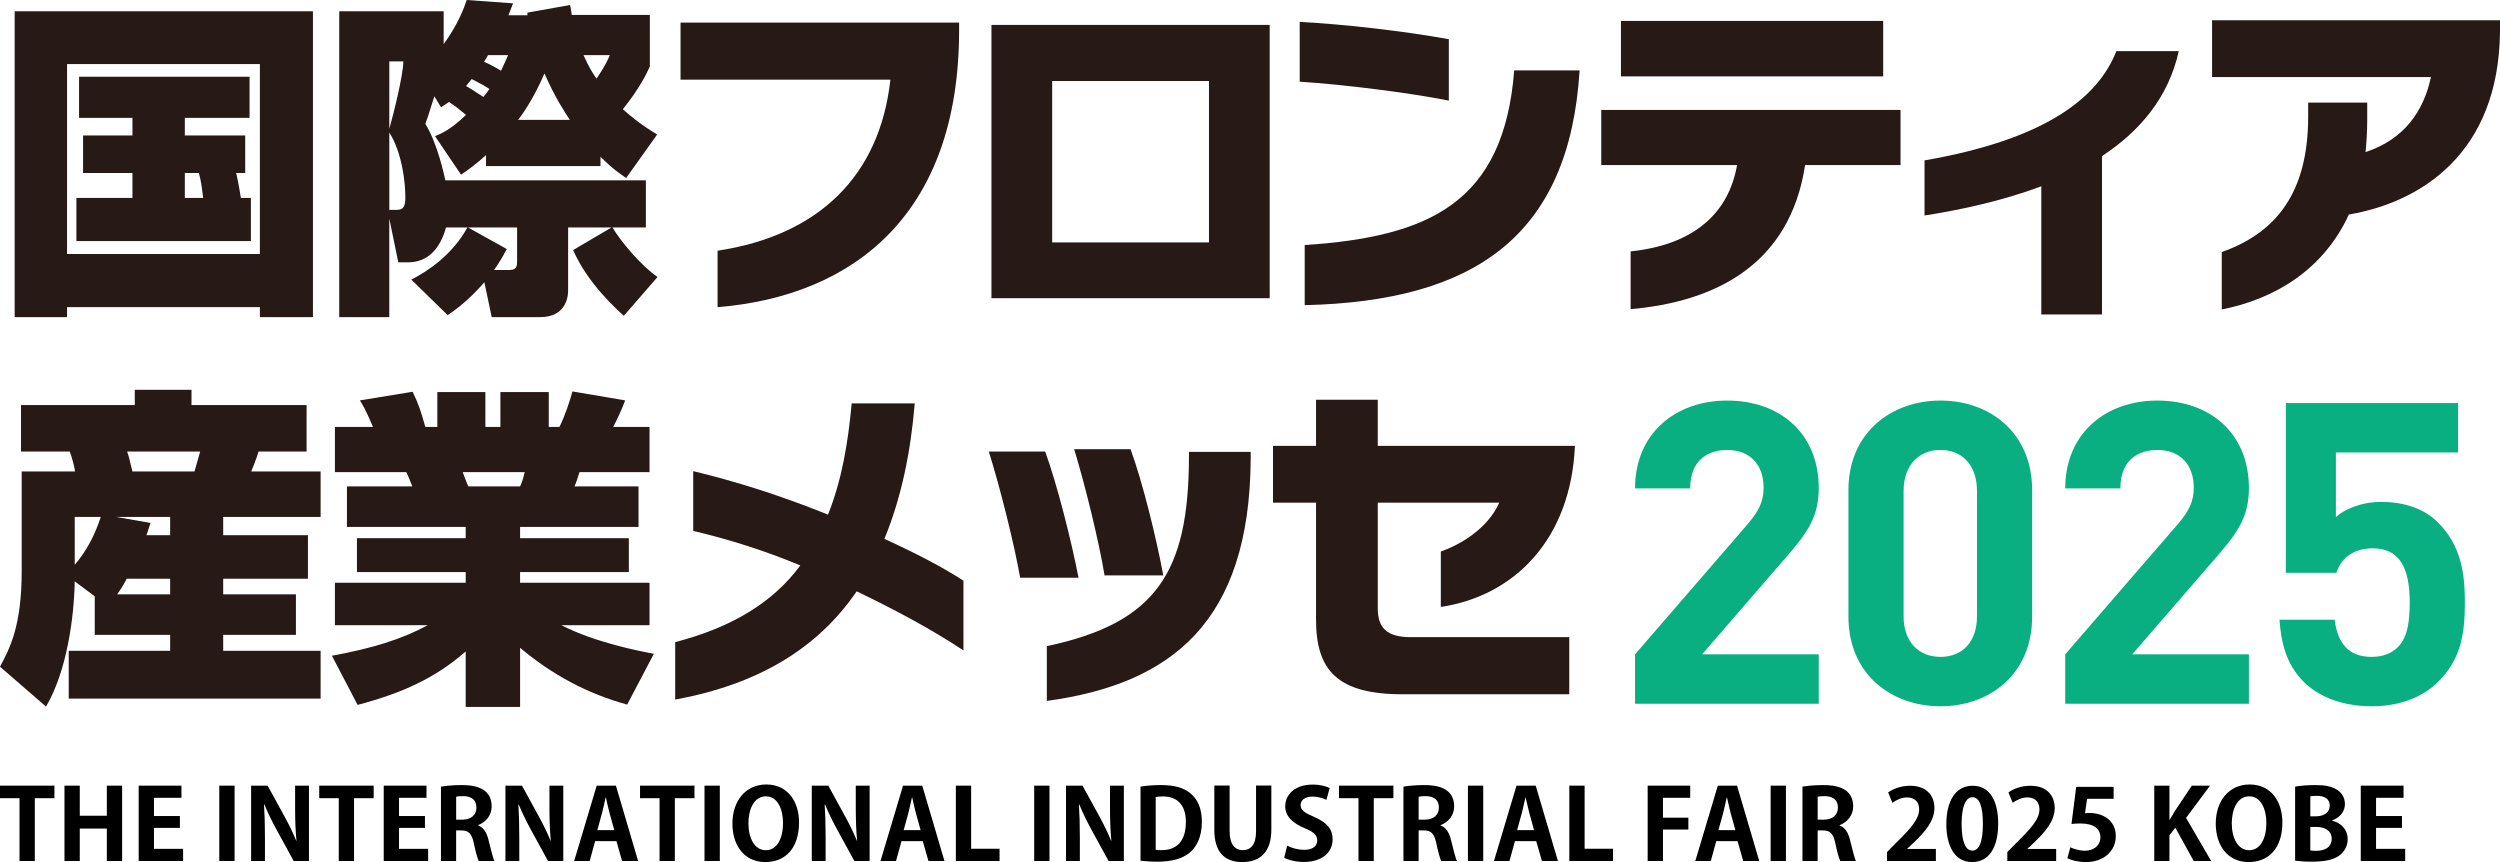
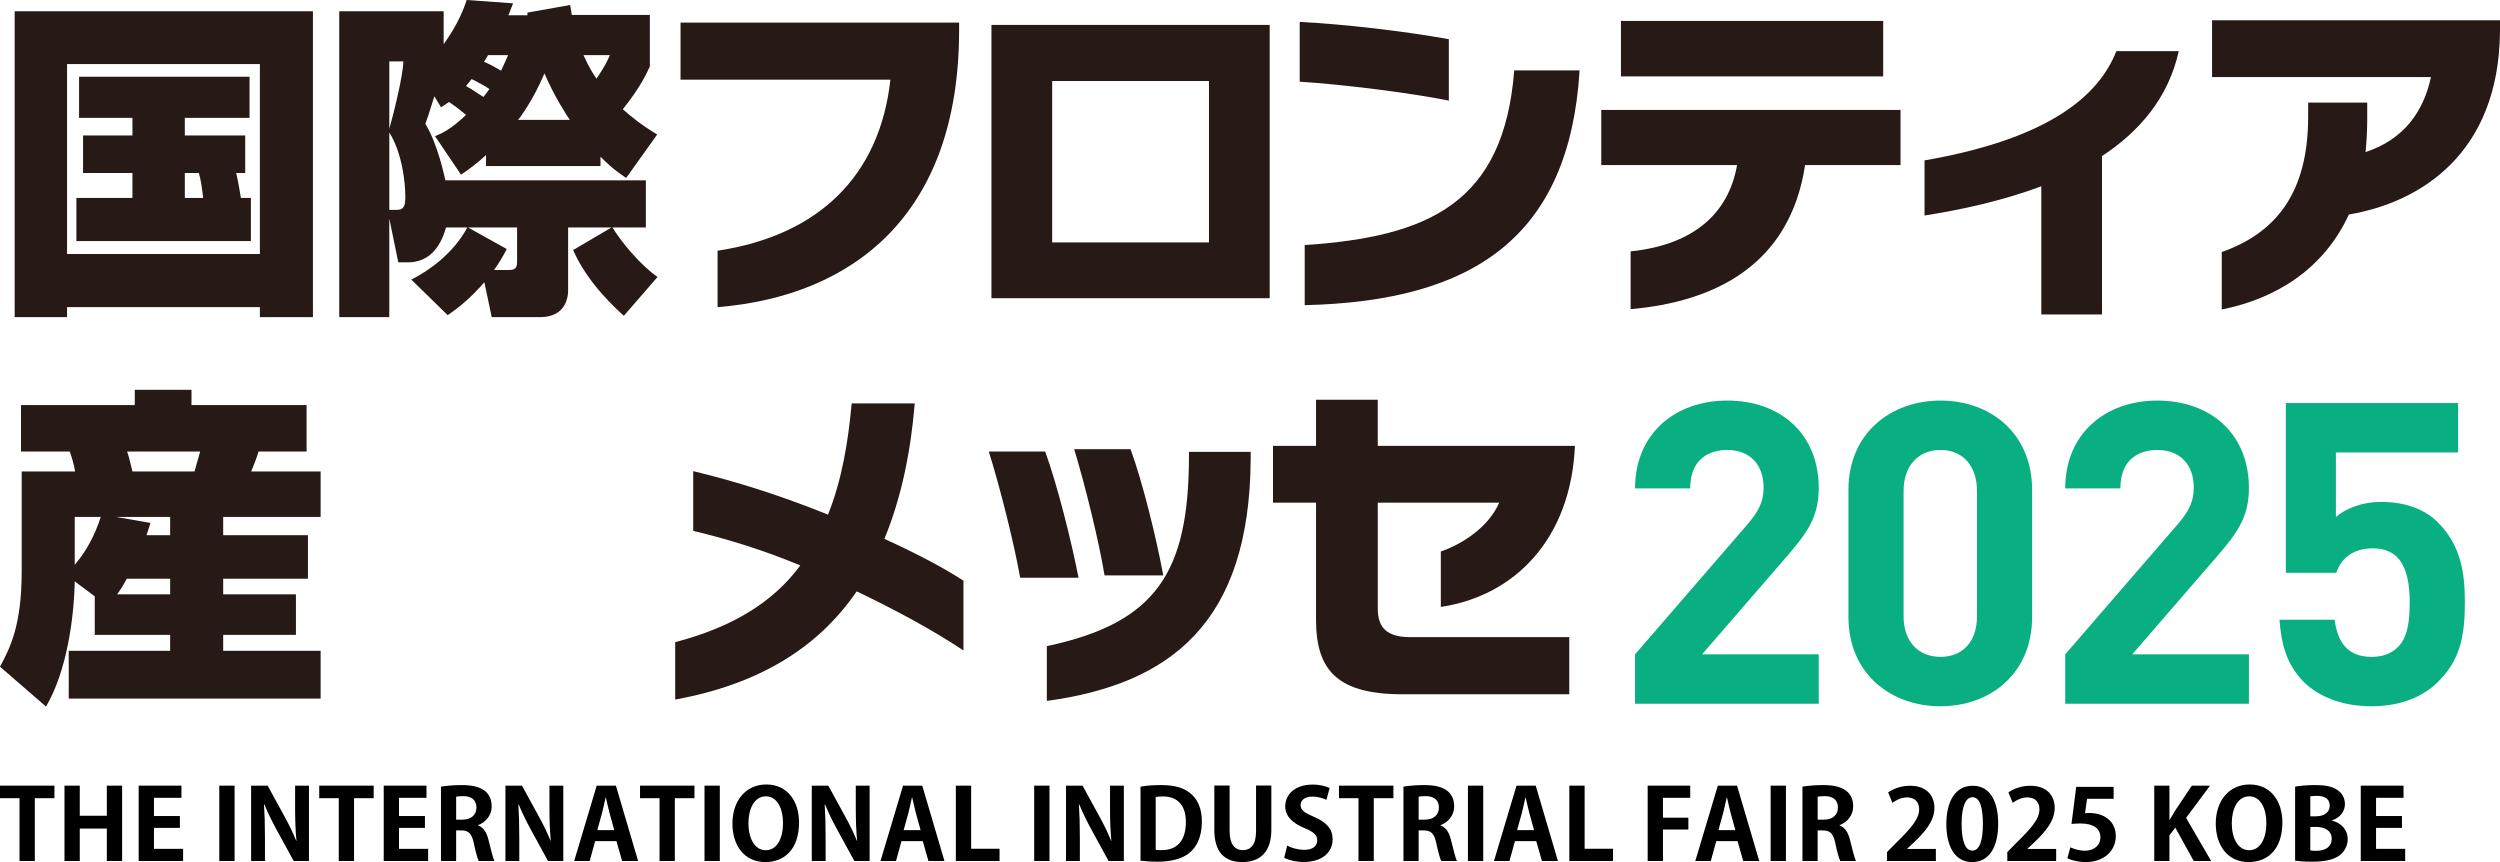
<svg xmlns="http://www.w3.org/2000/svg" id="_レイヤー_1" data-name="レイヤー_1" version="1.1" viewBox="0 0 290 100">
  <defs>
    <style>
      .st0 {
        fill: #09af81;
      }

      .st1 {
        fill: #271915;
      }
    </style>
  </defs>
  <g>
    <g>
      <path class="st1" d="M1.702,1.31h34.599v35.476h-6.154v-1.156H7.778v1.156H1.702V1.31ZM7.778,7.434v22.033h22.369V7.434H7.778ZM27.4,20.069c.309,1.348.465,2.465.542,2.889h1.161v5.007H8.862v-5.007h6.501v-2.889h-5.728v-4.353h5.728v-2.041h-6.192v-4.777h19.776v4.777h-7.508v2.041h7.005v4.353h-1.044ZM21.44,20.069v2.889h2.129c-.233-1.81-.271-2.042-.503-2.889h-1.626Z" />
      <path class="st1" d="M56.383,17.989c-1.161,1.04-1.935,1.618-2.903,2.272l-3.018-4.468c.851-.347,1.818-.771,3.599-2.465-.928-.771-1.238-1.002-1.974-1.502-.348.231-.658.462-.928.616l-.775-1.271c-.735,2.349-.812,2.581-1.044,3.197,1.432,2.311,2.205,6.048,2.322,6.548h23.259v5.47h-3.87c.89,1.541,3.328,4.468,5.224,5.74l-3.909,4.507c-.812-.732-4.219-3.775-5.883-7.627l4.451-2.619h-5.032v7.319c0,.385-.039,3.082-3.251,3.082h-5.612l-.851-4.044c-1.626,1.849-2.903,2.889-4.257,3.813l-4.219-4.121c1.974-1.002,4.799-2.928,6.502-6.048h-2.477c-.697,2.504-2.129,4.044-4.413,4.044h-1.122l-1.045-5.084v11.44h-5.805V1.31h12.113v3.813c1.703-2.35,2.4-4.276,2.671-5.123l5.379.386c-.271.732-.348.886-.542,1.386h2.206v-.308l4.954-.886c.077.386.155.886.193,1.156h9.056v5.97c-.349.771-1.122,2.465-3.135,4.969,1.044.924,2.128,1.81,3.986,2.927l-3.599,5.046c-.774-.539-1.47-.963-2.979-2.465v1.079h-13.275v-1.271ZM45.16,7.126v7.819c.465-1.618,1.626-6.279,1.626-7.819h-1.626ZM46.011,24.344c.929,0,1.007-.577,1.007-1.579,0-1.386-.309-4.93-1.858-7.396v8.975h.851ZM56.074,11.248c.309-.385.464-.578.697-.924-.581-.385-.735-.462-2.052-1.156-.271.347-.425.539-.658.809.271.154.619.347,2.013,1.271ZM58.783,28.89c-.503.963-.851,1.541-1.47,2.427h1.819c.851,0,.851-.539.851-1.079v-3.852h-5.689l4.489,2.504ZM56.616,6.394c-.117.231-.349.578-.465.771.967.424,1.509.77,1.974,1.04.426-.886.619-1.387.812-1.81h-2.321ZM66.097,13.906c-.503-.771-1.742-2.62-2.941-5.393-1.277,3.043-2.825,5.123-3.057,5.393h5.999ZM67.684,6.394c.658,1.502,1.2,2.272,1.51,2.735,1.045-1.541,1.277-2.119,1.548-2.735h-3.057Z" />
      <path class="st1" d="M83.238,35.631v-6.548c11.688-1.772,18.808-8.628,20.047-19.838h-24.343V2.62h32.315v.886c0,21.571-12.462,30.854-28.019,32.125Z" />
      <path class="st1" d="M115.008,34.591V2.889h32.276v31.702h-32.276ZM140.241,9.399h-18.189v18.721h18.189V9.399Z" />
      <path class="st1" d="M150.765,9.476V2.543c5.302.27,12.152,1.078,17.299,2.003v7.126c-4.605-.924-12.384-1.887-17.299-2.196ZM151.345,35.399v-6.972c14.435-.963,23.104-4.892,24.304-20.261h7.586c-1.2,19.298-12.268,26.771-31.89,27.233Z" />
      <path class="st1" d="M209.393,19.144c-1.78,11.671-10.565,15.87-20.24,16.718v-6.702c7.392-.771,11.378-4.468,12.346-10.015h-15.752v-6.394h34.715v6.394h-11.069ZM188.03,8.86V2.427h30.419v6.433h-30.419Z" />
      <path class="st1" d="M243.833,18.104v18.374h-7.043v-14.869c-4.529,1.695-9.366,2.735-13.545,3.39v-6.394c14.435-2.504,20.202-7.473,22.253-12.673h7.237c-1.199,5.431-4.566,9.322-8.901,12.172Z" />
      <path class="st1" d="M272.469,24.884c-2.941,6.394-8.553,9.784-14.745,11.017v-6.664c6.424-2.272,10.023-7.011,10.023-15.716v-1.618h6.85v2.042c0,1.271-.077,2.504-.193,3.698,4.45-1.464,6.734-4.7,7.585-8.706h-25.388V2.35h33.399v1.348c-.155,14.098-9.172,19.76-17.531,21.186Z" />
    </g>
    <g>
      <path class="st1" d="M10.99,69.173l-2.321-1.733c-.078,4.16-.891,10.361-3.329,14.522l-5.34-4.622c1.122-2.119,2.516-4.661,2.516-11.094v-11.556h6.192c-.078-.578-.387-1.734-.619-2.311H2.437v-5.393h13.198v-1.772h6.579v1.772h13.352v5.393h-5.573c-.116.347-.232.809-.851,2.311h8.05v5.277h-11.301v2.119h9.83v5.046h-9.83v1.81h8.437v4.7h-8.437v1.849h11.301v5.547H7.972v-5.547h11.765v-1.849h-8.746v-4.468ZM8.669,59.967v5.547c1.393-1.618,2.36-3.505,3.018-5.547h-3.018ZM19.737,62.085v-2.119h-6.269l3.987.694c-.271.886-.349,1.078-.465,1.425h2.747ZM19.737,68.942v-1.81h-5.031c-.542,1.002-.812,1.387-1.122,1.81h6.154ZM14.744,52.379c.194.539.233.732.619,2.311h7.199c.349-1.233.387-1.348.658-2.311h-8.476Z" />
-       <path class="st1" d="M38.503,76.068c4.606-.848,8.05-1.888,11.107-3.544h-10.759v-4.93h15.17v-1.233h-12.616v-3.929h12.616v-1.31h-13.777v-4.699h7.585c-.232-.578-.464-1.194-.697-1.657h-8.282v-5.239h4.412c-.193-.424-.697-1.772-1.509-3.082l6.114-1.001c.736,1.541.968,2.311,1.471,4.083h1.393v-4.044h5.573v4.044h1.742v-4.044h5.612v4.044h1.238c.658-1.31,1.238-3.12,1.509-4.121l6.115,1.04c-.386,1.04-.89,2.119-1.393,3.082h4.219v5.239h-8.127c-.271.848-.349,1.156-.581,1.657h7.431v4.699h-13.739v1.31h12.616v3.929h-12.616v1.233h15.016v4.93h-10.217c3.871,2.003,9.056,3.005,10.721,3.313l-3.096,5.893c-4.567-1.233-8.786-3.506-12.423-6.587v6.857h-6.309v-6.433c-3.521,3.082-7.314,4.815-12.539,6.202l-2.98-5.701ZM53.674,54.767c.116.308.542,1.464.658,1.657h5.999c.271-.616.348-.886.541-1.657h-7.198Z" />
      <path class="st1" d="M99.376,68.595c-4.528,6.626-11.416,10.785-21.053,12.557v-6.664c6.502-1.695,11.3-4.545,14.513-8.898-4.18-1.734-8.205-3.005-12.424-4.006v-6.933c4.915,1.194,9.791,2.696,15.636,5.046,1.586-3.967,2.321-8.243,2.747-12.904h7.315c-.465,5.624-1.548,10.94-3.522,15.716,3.638,1.656,6.811,3.312,9.172,4.853v8.089c-3.599-2.388-7.74-4.623-12.384-6.857Z" />
      <path class="st1" d="M118.337,67.016c-.658-3.775-2.322-10.477-3.638-14.637h6.541c1.393,3.813,3.057,10.438,3.87,14.637h-6.773ZM121.433,81.306v-6.355c12.732-2.696,16.409-8.59,16.486-21.764v-.77h7.16v.848c-.116,18.951-9.25,26.077-23.646,28.042ZM128.128,66.746c-.619-3.813-2.245-10.439-3.522-14.637h6.541c1.393,3.813,2.979,10.246,3.793,14.637h-6.811Z" />
      <path class="st1" d="M167.135,70.406v-6.433c2.244-.77,5.457-2.658,6.773-5.662h-14.087v12.249c0,2.272,1.045,3.351,3.831,3.351h18.383v6.626h-19.312c-7.586,0-10.063-2.773-10.063-8.667v-13.559h-4.992v-6.587h4.992v-5.354h7.16v5.354h22.872c-.465,10.708-6.889,17.373-15.558,18.682Z" />
    </g>
    <g>
      <path class="st0" d="M189.666,81.633v-5.731l13.09-15.135c1.28-1.518,1.821-2.596,1.821-4.212,0-2.596-1.525-4.359-4.232-4.359-2.116,0-4.282,1.078-4.282,4.457h-6.397c0-6.367,4.675-10.188,10.679-10.188,6.2,0,10.629,3.87,10.629,10.139,0,3.379-1.329,5.192-3.74,7.984l-9.793,11.315h13.533v5.731h-21.308Z" />
      <path class="st0" d="M225.098,81.927c-5.709,0-10.68-3.722-10.68-10.384v-14.694c0-6.661,4.971-10.384,10.68-10.384s10.629,3.723,10.629,10.384v14.694c0,6.662-4.922,10.384-10.629,10.384ZM229.33,56.947c0-2.939-1.673-4.751-4.232-4.751s-4.282,1.812-4.282,4.751v14.548c0,2.939,1.723,4.702,4.282,4.702s4.232-1.763,4.232-4.702v-14.548Z" />
      <path class="st0" d="M239.566,81.633v-5.731l13.09-15.135c1.28-1.518,1.821-2.596,1.821-4.212,0-2.596-1.525-4.359-4.232-4.359-2.116,0-4.282,1.078-4.282,4.457h-6.397c0-6.367,4.675-10.188,10.679-10.188,6.2,0,10.629,3.87,10.629,10.139,0,3.379-1.329,5.192-3.74,7.984l-9.793,11.315h13.533v5.731h-21.308Z" />
      <path class="st0" d="M282.824,79.086c-1.575,1.567-4.085,2.841-7.727,2.841s-6.299-1.274-7.824-2.792c-2.165-2.155-2.658-4.702-2.854-7.249h6.398c.345,2.743,1.624,4.31,4.281,4.31,1.23,0,2.264-.343,3.052-1.127,1.132-1.127,1.377-2.988,1.377-5.192,0-4.016-1.181-6.27-4.281-6.27-2.608,0-3.789,1.47-4.233,2.841h-5.856v-19.69h19.979v5.731h-14.173v7.494c.935-.881,2.904-1.763,5.266-1.763,2.903,0,5.117.931,6.545,2.351,2.756,2.743,3.15,6.025,3.15,9.306,0,3.918-.541,6.662-3.1,9.208Z" />
    </g>
  </g>
  <g>
    <path d="M6.314,92.59h-2.277v7.285h-1.773v-7.285H0v-1.455h6.314v1.455Z" />
    <path d="M14.166,99.875h-1.774v-3.762h-3.139v3.762h-1.774v-8.74h1.774v3.49h3.139v-3.49h1.774v8.74Z" />
    <path d="M21.239,99.875h-5.152v-8.74h4.961v1.41h-3.187v2.114h3.007v1.375h-3.007v2.432h3.379v1.409Z" />
    <path d="M25.438,91.135h1.774v8.74h-1.774v-8.74Z" />
    <path d="M35.841,99.875h-1.774l-1.977-3.614c-.492-.898-1.031-1.978-1.415-2.932h-.048c.072,1.08.108,2.307.108,3.863v2.683h-1.606v-8.74h1.917l1.941,3.546c.491.875,1.006,1.943,1.378,2.853h.024c-.108-1.113-.156-2.352-.156-3.773v-2.626h1.606v8.74Z" />
    <path d="M43.346,92.59h-2.277v7.285h-1.773v-7.285h-2.264v-1.455h6.314v1.455Z" />
    <path d="M49.664,99.875h-5.152v-8.74h4.961v1.41h-3.187v2.114h3.007v1.375h-3.007v2.432h3.379v1.409Z" />
    <path d="M55.454,95.75c.647.239,1.007.83,1.222,1.717.263,1.034.503,2.079.683,2.409h-1.821c-.132-.25-.359-1.011-.575-2.068-.24-1.125-.612-1.478-1.451-1.478h-.599v3.546h-1.761v-8.625c.611-.103,1.474-.182,2.373-.182,1.162,0,3.51.136,3.51,2.477,0,1.069-.719,1.853-1.581,2.171v.034ZM53.646,95.079c1.006,0,1.618-.557,1.618-1.386,0-1.125-.887-1.341-1.534-1.341-.396,0-.671.023-.816.068v2.659h.732Z" />
    <path d="M65.344,99.875h-1.774l-1.977-3.614c-.492-.898-1.031-1.978-1.415-2.932h-.048c.072,1.08.108,2.307.108,3.863v2.683h-1.606v-8.74h1.917l1.941,3.546c.491.875,1.006,1.943,1.378,2.853h.024c-.108-1.113-.156-2.352-.156-3.773v-2.626h1.606v8.74Z" />
    <path d="M74.022,99.875h-1.857l-.66-2.307h-2.468l-.634,2.307h-1.798l2.613-8.74h2.228l2.576,8.74ZM71.255,96.295l-.55-1.989c-.144-.545-.3-1.25-.42-1.784h-.036c-.12.545-.276,1.261-.408,1.773l-.551,2h1.965Z" />
    <path d="M80.558,92.59h-2.277v7.285h-1.773v-7.285h-2.264v-1.455h6.314v1.455Z" />
    <path d="M81.723,91.135h1.774v8.74h-1.774v-8.74Z" />
    <path d="M92.689,95.397c0,3.046-1.629,4.603-3.918,4.603-2.432,0-3.811-1.932-3.811-4.466,0-2.614,1.522-4.534,3.931-4.534,2.552,0,3.798,2.067,3.798,4.397ZM86.818,95.499c0,1.717.707,3.126,2.013,3.126,1.318,0,2.001-1.397,2.001-3.159,0-1.603-.635-3.091-1.988-3.091-1.39,0-2.025,1.522-2.025,3.124Z" />
    <path d="M100.878,99.875h-1.774l-1.977-3.614c-.492-.898-1.031-1.978-1.415-2.932h-.048c.072,1.08.108,2.307.108,3.863v2.683h-1.606v-8.74h1.917l1.941,3.546c.491.875,1.006,1.943,1.378,2.853h.024c-.108-1.113-.156-2.352-.156-3.773v-2.626h1.606v8.74Z" />
    <path d="M109.557,99.875h-1.857l-.66-2.307h-2.468l-.634,2.307h-1.798l2.613-8.74h2.228l2.576,8.74ZM106.789,96.295l-.55-1.989c-.144-.545-.3-1.25-.42-1.784h-.036c-.12.545-.276,1.261-.408,1.773l-.551,2h1.965Z" />
    <path d="M115.947,99.875h-5.068v-8.74h1.774v7.32h3.295v1.42Z" />
    <path d="M119.966,91.135h1.774v8.74h-1.774v-8.74Z" />
    <path d="M130.369,99.875h-1.774l-1.977-3.614c-.492-.898-1.031-1.978-1.415-2.932h-.048c.072,1.08.108,2.307.108,3.863v2.683h-1.606v-8.74h1.917l1.941,3.546c.491.875,1.006,1.943,1.378,2.853h.024c-.108-1.113-.156-2.352-.156-3.773v-2.626h1.606v8.74Z" />
    <path d="M132.301,91.25c.647-.115,1.486-.182,2.384-.182,1.534,0,2.577.306,3.343.91.874.681,1.389,1.761,1.389,3.341,0,1.875-.683,2.967-1.389,3.568-.839.716-2.121,1.069-3.727,1.069-.851,0-1.534-.056-2.001-.114v-8.591ZM134.062,98.58c.18.034.444.034.683.034,1.69.011,2.817-.977,2.817-3.273,0-1.977-1.019-2.955-2.661-2.955-.372,0-.647.033-.839.068v6.125Z" />
    <path d="M147.476,96.25c0,2.556-1.282,3.75-3.367,3.75-2.073,0-3.247-1.171-3.247-3.738v-5.138h1.773v5.285c0,1.534.612,2.205,1.522,2.205.958,0,1.545-.648,1.545-2.205v-5.285h1.774v5.126Z" />
    <path d="M153.867,92.784c-.324-.159-.887-.376-1.642-.376-.935,0-1.354.477-1.354.966,0,.626.456.909,1.581,1.397,1.474.626,2.133,1.432,2.133,2.58,0,1.523-1.21,2.637-3.354,2.637-.911,0-1.833-.239-2.264-.489l.347-1.409c.479.273,1.246.489,1.988.489.982,0,1.499-.443,1.499-1.091,0-.626-.444-1-1.462-1.42-1.389-.569-2.253-1.387-2.253-2.523,0-1.432,1.186-2.534,3.176-2.534.874,0,1.545.192,1.977.398l-.371,1.375Z" />
    <path d="M161.634,92.59h-2.277v7.285h-1.773v-7.285h-2.264v-1.455h6.314v1.455Z" />
    <path d="M167.102,95.75c.647.239,1.007.83,1.222,1.717.263,1.034.503,2.079.683,2.409h-1.821c-.132-.25-.359-1.011-.575-2.068-.24-1.125-.612-1.478-1.45-1.478h-.6v3.546h-1.761v-8.625c.611-.103,1.474-.182,2.373-.182,1.162,0,3.51.136,3.51,2.477,0,1.069-.719,1.853-1.581,2.171v.034ZM165.293,95.079c1.006,0,1.618-.557,1.618-1.386,0-1.125-.887-1.341-1.534-1.341-.396,0-.671.023-.816.068v2.659h.732Z" />
    <path d="M170.28,91.135h1.774v8.74h-1.774v-8.74Z" />
    <path d="M180.719,99.875h-1.857l-.66-2.307h-2.468l-.634,2.307h-1.798l2.613-8.74h2.228l2.576,8.74ZM177.951,96.295l-.55-1.989c-.144-.545-.3-1.25-.42-1.784h-.036c-.12.545-.276,1.261-.408,1.773l-.551,2h1.965Z" />
    <path d="M187.11,99.875h-5.068v-8.74h1.774v7.32h3.295v1.42Z" />
    <path d="M191.129,99.875v-8.74h4.937v1.41h-3.163v2.306h2.947v1.375h-2.947v3.649h-1.774Z" />
    <path d="M204.072,99.875h-1.857l-.66-2.307h-2.468l-.634,2.307h-1.798l2.613-8.74h2.228l2.576,8.74ZM201.304,96.295l-.55-1.989c-.144-.545-.3-1.25-.42-1.784h-.036c-.12.545-.276,1.261-.408,1.773l-.551,2h1.965Z" />
    <path d="M205.394,91.135h1.774v8.74h-1.774v-8.74Z" />
    <path d="M213.388,95.75c.647.239,1.007.83,1.222,1.717.263,1.034.503,2.079.683,2.409h-1.821c-.132-.25-.359-1.011-.575-2.068-.24-1.125-.612-1.478-1.451-1.478h-.599v3.546h-1.761v-8.625c.611-.103,1.474-.182,2.373-.182,1.162,0,3.51.136,3.51,2.477,0,1.069-.719,1.853-1.581,2.171v.034ZM211.58,95.079c1.006,0,1.618-.557,1.618-1.386,0-1.125-.887-1.341-1.534-1.341-.396,0-.671.023-.816.068v2.659h.732Z" />
    <path d="M224.56,99.875h-5.667v-1.034l1.007-1.023c1.713-1.682,2.72-2.784,2.72-3.944,0-.75-.42-1.375-1.415-1.375-.659,0-1.269.329-1.689.626l-.492-1.205c.563-.409,1.498-.773,2.541-.773,1.941,0,2.827,1.171,2.827,2.568,0,1.523-1.09,2.773-2.408,4.035l-.755.705v.022h3.331v1.398Z" />
    <path d="M225.775,95.602c0-2.614,1.019-4.455,3.056-4.455,2.133,0,2.959,2,2.959,4.387,0,2.841-1.114,4.466-3.02,4.466-2.108,0-2.995-2.001-2.995-4.398ZM228.794,98.67c.815,0,1.221-1.091,1.221-3.103,0-1.943-.371-3.091-1.21-3.091-.767,0-1.259,1.046-1.259,3.091s.444,3.103,1.234,3.103h.013Z" />
    <path d="M238.515,99.875h-5.667v-1.034l1.007-1.023c1.713-1.682,2.72-2.784,2.72-3.944,0-.75-.42-1.375-1.415-1.375-.659,0-1.269.329-1.689.626l-.492-1.205c.563-.409,1.498-.773,2.541-.773,1.941,0,2.827,1.171,2.827,2.568,0,1.523-1.09,2.773-2.408,4.035l-.755.705v.022h3.331v1.398Z" />
    <path d="M245.181,91.272v1.386h-3.079l-.24,1.682c.168-.022.311-.034.503-.034,1.581,0,3.067.841,3.067,2.694,0,1.647-1.33,3-3.463,3-.899,0-1.713-.216-2.156-.443l.347-1.272c.359.181,1.019.398,1.713.398.923,0,1.774-.557,1.774-1.546,0-1.034-.803-1.613-2.337-1.613-.408,0-.719.022-1.019.056l.551-4.307h4.338Z" />
    <path d="M256.496,99.875h-2.024l-2.134-3.863-.683.874v2.989h-1.761v-8.74h1.761v3.955h.036c.192-.341.396-.67.587-.999l1.977-2.956h2.109l-2.78,3.739,2.911,5.001Z" />
    <path d="M264.757,95.397c0,3.046-1.629,4.603-3.918,4.603-2.432,0-3.811-1.932-3.811-4.466,0-2.614,1.522-4.534,3.931-4.534,2.552,0,3.798,2.067,3.798,4.397ZM258.886,95.499c0,1.717.707,3.126,2.013,3.126,1.318,0,2.001-1.397,2.001-3.159,0-1.603-.635-3.091-1.988-3.091-1.39,0-2.025,1.522-2.025,3.124Z" />
    <path d="M270.536,95.205c1.03.25,1.797,1.022,1.797,2.136,0,.682-.3,1.342-.838,1.795-.623.535-1.654.819-3.296.819-.874,0-1.534-.056-1.965-.114v-8.591c.527-.103,1.438-.182,2.337-.182,1.114,0,1.905.136,2.541.557.55.353.899.932.899,1.648,0,.796-.492,1.534-1.474,1.886v.046ZM268.644,94.693c1.006,0,1.605-.512,1.605-1.228,0-.863-.683-1.147-1.473-1.147-.383,0-.623.022-.78.057v2.318h.648ZM267.996,98.647c.18.035.396.046.707.046.959,0,1.774-.409,1.774-1.398,0-1.011-.911-1.375-1.821-1.375h-.66v2.727Z" />
    <path d="M279,99.875h-5.152v-8.74h4.961v1.41h-3.187v2.114h3.007v1.375h-3.007v2.432h3.379v1.409Z" />
  </g>
</svg>